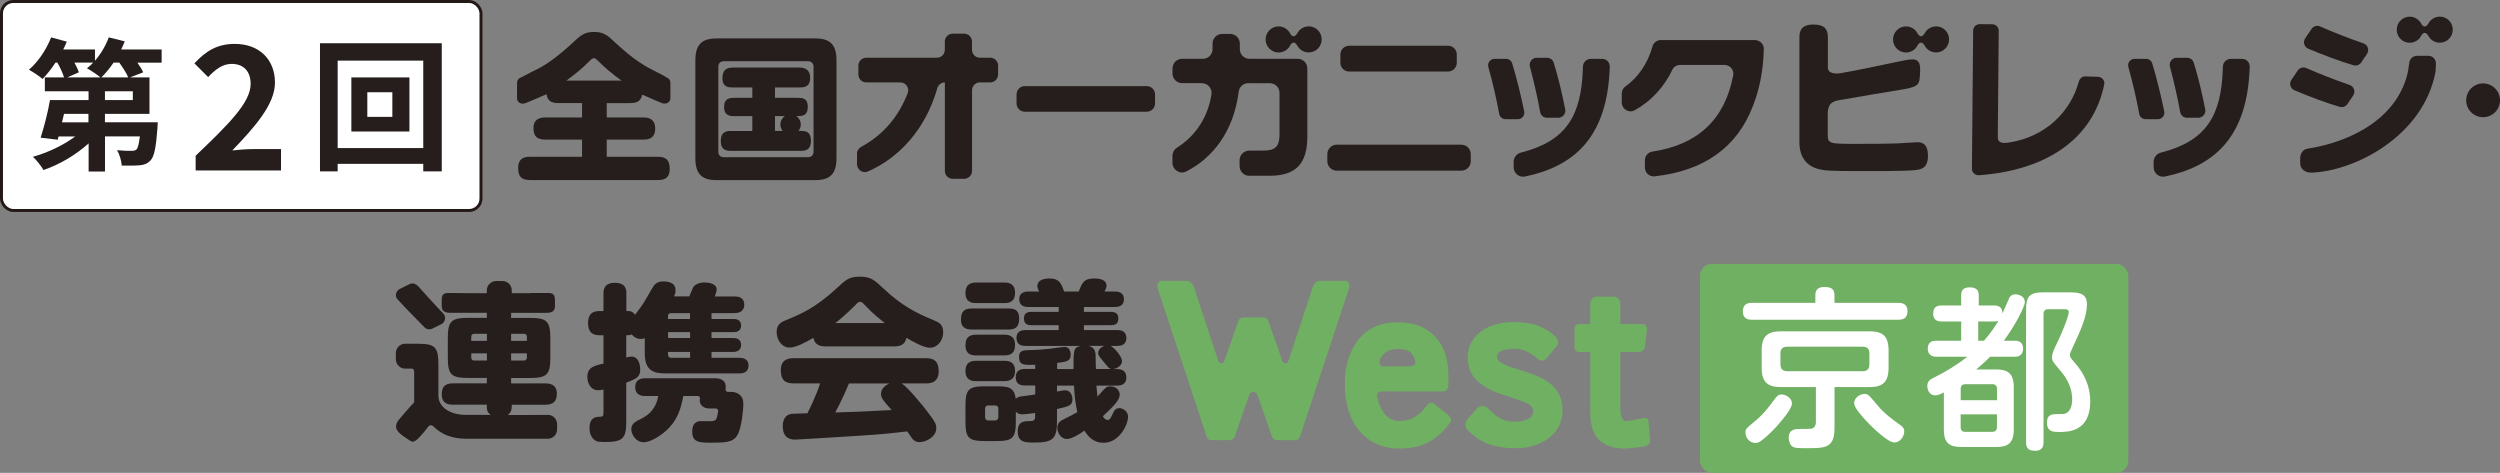
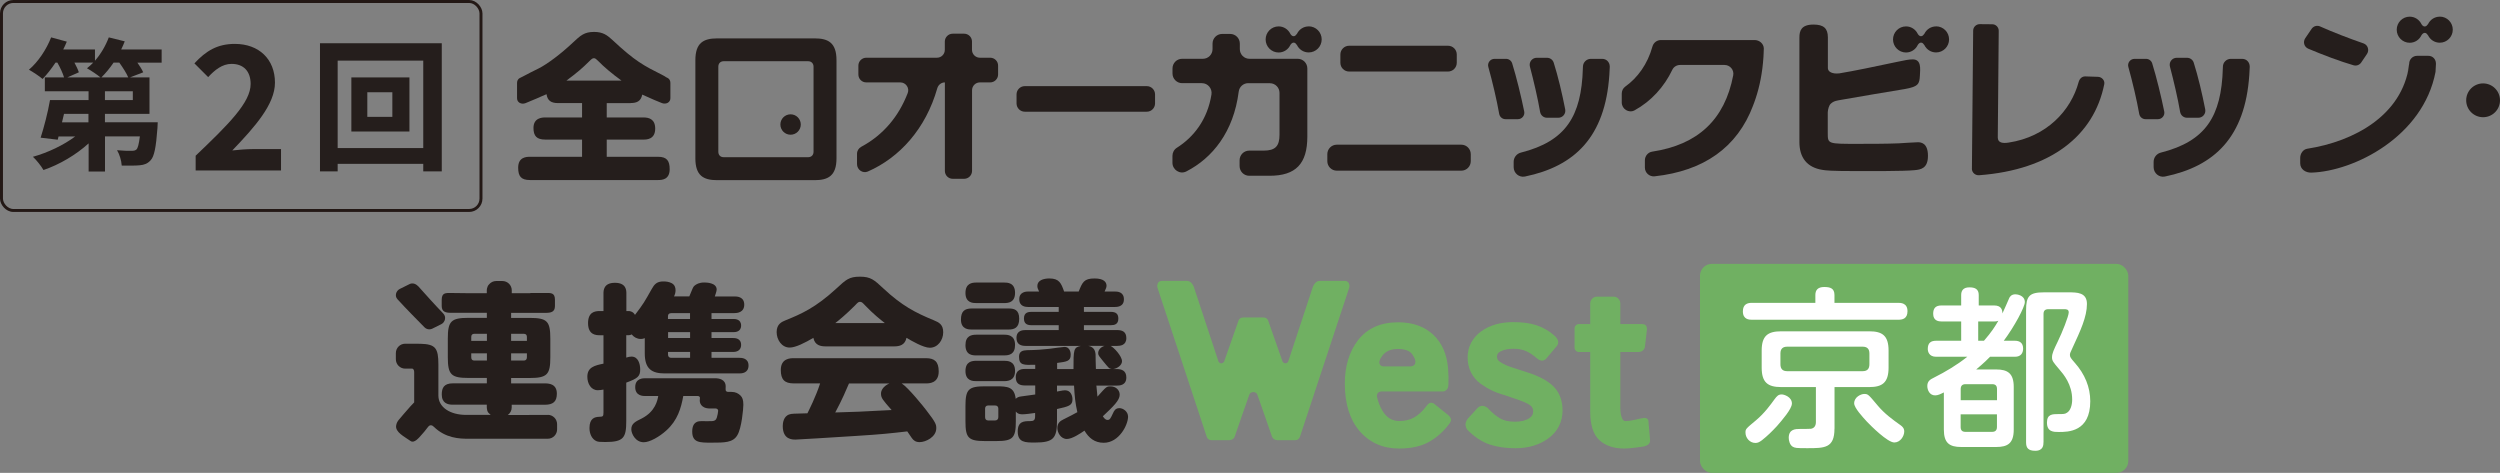
<svg xmlns="http://www.w3.org/2000/svg" id="_レイヤー_2" viewBox="0 0 421.43 79.71">
  <rect x="0" y="0" width="421.43" height="79.71" fill="#808080" stroke="none" />
  <defs>
    <style>.cls-1{fill:#251e1c;}.cls-2{fill:none;stroke:#231815;stroke-miterlimit:10;stroke-width:.5px;}.cls-3{fill:#fff;}.cls-4{fill:#70b062;}</style>
  </defs>
  <g id="_デザイン">
    <rect class="cls-4" x="286.57" y="44.48" width="72.2" height="35.23" rx="2" ry="2" />
-     <rect class="cls-3" x=".25" y=".25" width="80.83" height="35.23" rx="2" ry="2" />
    <rect class="cls-2" x=".25" y=".25" width="80.83" height="35.23" rx="2" ry="2" />
    <path class="cls-1" d="M27.24,10.56h-4.08c.41.58.77,1.15.98,1.63l-2.23.86h3.29v6.14h-7.51v1.42h8.9s-.02.67-.05,1.01c-.24,3.22-.53,4.75-1.15,5.4-.53.58-1.08.77-1.82.84-.67.07-1.82.07-3.05.05-.05-.84-.38-1.92-.79-2.59,1.01.1,1.99.12,2.45.1.36,0,.58-.02.82-.22.24-.24.41-.89.58-2.21h-5.88v5.93h-2.76v-4.75c-2.14,1.94-4.92,3.58-7.61,4.49-.38-.67-1.2-1.7-1.78-2.23,2.52-.7,5.18-1.97,7.13-3.43h-2.81l-.14.55-2.88-.34c.55-1.7,1.22-4.25,1.58-6.34h6.5v-1.49h-7.37v-2.33h3.24c-.22-.72-.65-1.66-1.13-2.5h-.31c-.7,1.06-1.46,2.02-2.18,2.76-.53-.46-1.66-1.2-2.3-1.56,1.54-1.3,2.95-3.41,3.74-5.45l2.64.72c-.17.43-.38.89-.6,1.32h5.35v1.9c.98-1.13,1.8-2.52,2.33-3.94l2.69.67c-.17.46-.38.91-.6,1.37h6.82v2.21ZM14.92,19.2h-4.13l-.34,1.42h4.46v-1.42ZM12.55,10.56c.31.58.6,1.18.74,1.63l-1.94.86h5.59c-.58-.48-1.66-1.2-2.28-1.54.36-.29.72-.6,1.06-.96h-3.17ZM21.62,13.05c-.29-.7-.91-1.66-1.51-2.5h-.96c-.65.96-1.37,1.82-2.06,2.5h4.54ZM22.39,15.38h-4.7v1.49h4.7v-1.49Z" />
    <path class="cls-1" d="M32.97,26.26c5.6-5.34,9.28-8.99,9.28-12.1,0-2.12-1.16-3.39-3.22-3.39-1.57,0-2.84,1.04-3.94,2.23l-2.32-2.32c1.97-2.12,3.89-3.28,6.82-3.28,4.06,0,6.76,2.58,6.76,6.53,0,3.65-3.36,7.43-7.19,11.43,1.07-.12,2.49-.23,3.51-.23h4.7v3.6h-14.39v-2.47Z" />
    <path class="cls-1" d="M74.47,7.29v21.6h-3.12v-1.27h-14.43v1.27h-2.98V7.29h20.52ZM71.35,24.96v-14.74h-14.43v14.74h14.43ZM69.02,13.05v9.12h-9.79v-9.12h9.79ZM66.14,15.55h-4.22v4.15h4.22v-4.15Z" />
    <path class="cls-1" d="M116.19,49.98c.57-1.33.62-1.59.85-1.79.31-.28.82-.57,1.67-.57.37,0,2.1.03,2.1,1.19,0,.31-.26.96-.31,1.16h3.32c.4,0,1.64.03,1.64,1.39s-1.28,1.42-1.64,1.42h-3.88v.99h3.69c.26,0,1.3,0,1.3,1.11s-1.05,1.11-1.3,1.11h-3.69v.99h3.63c.28,0,1.36,0,1.36,1.16s-1.08,1.19-1.36,1.19h-3.63v.99h4.71c.31,0,1.53,0,1.53,1.3s-1.19,1.33-1.53,1.33h-12.59c-2.21,0-3.37-.79-3.37-3.37v-2.58c-.17.06-.34.14-.68.14-.6,0-1.13-.28-1.53-.77-.17.09-.28.14-.54.14h-.37v3.77c.37-.11.6-.17.88-.17,1.13,0,1.47,1.22,1.47,2.18,0,1.13-.4,1.5-2.35,2.21v6.49c0,2.81-.45,3.52-3.54,3.52-.91,0-1.19-.03-1.47-.14-.79-.34-1.19-1.25-1.19-2.21,0-1.67.91-1.87,1.62-1.9.62-.03.74-.03.74-.71v-3.88c-.17.03-.62.11-.96.11-1.13,0-1.76-1.11-1.76-2.27,0-1.59,1.19-1.9,2.72-2.21v-4.79h-.62c-.6,0-1.98-.03-1.98-2.04,0-1.84,1.11-2.04,1.98-2.04h.62v-2.95c0-.48,0-1.81,1.93-1.81s1.93,1.3,1.93,1.81v2.95h.4c.23,0,.77.11,1.05.65,1.47-1.93,1.59-2.18,2.81-4.34.45-.82.88-1.3,1.96-1.3.48,0,.96.06,1.39.28.54.28.68.74.68,1.22,0,.37-.11.74-.26,1.02h2.61ZM108.81,66.76c-.4,0-1.73,0-1.73-1.5s1.33-1.5,1.73-1.5h11.71c.65,0,1.81.17,1.81,1.39,0,.11-.03.57,0,.65.09.26.31.26.54.26h.4c.74,0,1.19.26,1.56.62.31.31.48.71.48,1.56,0,.6-.28,3.94-1.02,5.13-.74,1.25-2.13,1.25-4.37,1.25-1.98,0-3.23,0-3.23-1.87,0-1.76,1.11-1.76,1.59-1.76.28,0,1.47.03,1.73,0,.43-.03.68-.14.82-.57.11-.31.23-.96.23-1.16,0-.31-.26-.4-.43-.4h-.94c-1.67,0-1.73-1.16-1.73-1.3s.03-.45.03-.54c-.03-.14-.17-.26-.34-.26h-2.47c-.37,2.04-.96,4.11-2.86,5.81-1.16,1.05-2.78,1.98-3.8,1.98-1.42,0-2.1-1.47-2.1-2.18,0-.96.68-1.3,1.73-1.81,2.35-1.19,2.69-3.12,2.81-3.8h-2.15ZM112.61,53.78h3.71v-.99h-3.18c-.37,0-.54.2-.54.51v.48ZM116.33,55.99h-3.71v.99h3.71v-.99ZM112.61,59.33v.45c0,.34.2.54.54.54h3.18v-.99h-3.71Z" />
    <path class="cls-1" d="M323.27,23.98c-.47,0-2.66.15-3.16.18-2.17.09-4.86.09-7.08.09-4.86,0-4.92,0-4.92-1.76v-3.57c.03-.5.21-1.17.51-1.44.53-.49,1.08-.53,1.86-.67,3.63-.63,7.12-1.23,10.62-1.8,2.33-.41,2.46-.89,2.54-2.25.06-1.16.28-2.75-1.21-2.75-.64,0-1.33.14-2.73.44-3.43.73-7.21,1.52-9.65,1.92-1.31.14-1.75-.37-1.83-.54-.09-.17-.09-.36-.09-.37v-5.15c0-1.52-.7-2.17-2.43-2.17-2.08,0-2.37,1.08-2.37,2.17v17.65c0,2.58,1.26,4.27,3.89,4.68.56.09,1.4.2,5.68.2,2.19,0,8.05.03,9.8-.15,1.11-.09,2.3-.31,2.3-2.42,0-2.22-1.22-2.29-1.72-2.29Z" />
    <path class="cls-1" d="M332.41,28.42l.21-23.25c0-.61.5-1.1,1.11-1.1l2.11.02c.61,0,1.1.51,1.09,1.12l-.16,17.96c0,.94.88,1.01,1.8.87,6.48-.97,10.55-5.45,11.83-10.21.15-.55.56-.97,1.13-.95l2.13.07c.64.02,1.19.6,1.06,1.24-1.73,8.66-8.98,14.44-21.09,15.35-.66.05-1.23-.45-1.23-1.12Z" />
    <path class="cls-1" d="M193.32,14.52h-20.57c-.77,0-1.39.63-1.39,1.4v1.51c0,.77.62,1.4,1.39,1.4h20.57c.77,0,1.39-.63,1.39-1.4v-1.51c0-.77-.62-1.4-1.39-1.4Z" />
    <path class="cls-1" d="M210.4,14.03h3.67c.9,0,1.62.73,1.62,1.63v7.05c0,1.92-.7,2.68-2.67,2.68h-2.44c-.9,0-1.62.73-1.62,1.63v.98c0,.9.73,1.63,1.62,1.63h3.44c4.42,0,6.36-2.03,6.36-6.6v-11.49c0-.9-.73-1.63-1.62-1.63h-8.14c-.9,0-1.62-.73-1.62-1.63v-.93c0-.9-.73-1.63-1.62-1.63h-1.36c-.9,0-1.62.73-1.62,1.63v.93c0,.9-.73,1.63-1.62,1.63h-3.51c-.9,0-1.62.73-1.62,1.63v.85c0,.9.73,1.63,1.62,1.63h3.34c1,0,1.76.91,1.61,1.9-.67,4.22-2.97,7.18-5.85,9-.46.29-.73.81-.73,1.36v1.15c0,1.21,1.27,2.02,2.34,1.47,4.4-2.25,7.97-6.67,8.83-13.45.1-.82.79-1.43,1.61-1.43Z" />
    <path class="cls-1" d="M247.93,27.17v-1.18c0-.88-.71-1.6-1.59-1.6h-21c-.88,0-1.59.72-1.59,1.6v1.18c0,.88.71,1.6,1.59,1.6h21c.88,0,1.59-.72,1.59-1.6Z" />
    <path class="cls-1" d="M227.43,12.06h16.66c.81,0,1.48-.66,1.48-1.48v-1.39c0-.82-.66-1.48-1.48-1.48h-16.66c-.81,0-1.48.66-1.48,1.48v1.39c0,.82.66,1.48,1.48,1.48Z" />
    <path class="cls-1" d="M259.62,18.87c.1.57.59.98,1.16.98h1.91c.74,0,1.3-.68,1.16-1.41-.51-2.63-1.22-5.62-1.94-7.88-.16-.49-.61-.82-1.13-.82h-1.74c-.78,0-1.34.74-1.14,1.49.65,2.45,1.33,5.39,1.72,7.65Z" />
    <path class="cls-1" d="M256.94,18.79c-.53-2.61-1.31-5.79-2.03-8.11-.14-.45-.56-.76-1.03-.76h-1.95c-.71,0-1.24.68-1.04,1.37.7,2.5,1.43,5.61,1.83,7.9.09.52.54.9,1.06.9h2.1c.68,0,1.2-.63,1.06-1.3Z" />
    <path class="cls-1" d="M295.53,17.76c.06-.15.12-.32.18-.47.08-.23.16-.46.24-.69.68-2.04,1.15-4.35,1.32-6.99.01-.21.02-.43.03-.64,0,0,.03-.71.03-.83-.04-.79-.75-1.39-1.55-1.39h-15.8c-.66,0-1.24.44-1.42,1.08-.84,3.02-2.52,5.29-4.59,6.77-.38.27-.59.72-.59,1.19v1.48c0,1.11,1.19,1.86,2.16,1.33,2.78-1.52,5-3.96,6.36-6.83.24-.51.76-.82,1.32-.82h7.49c.92,0,1.64.84,1.46,1.75-1.43,7.49-5.98,11.7-13.65,12.86-.72.11-1.24.74-1.24,1.47v1.21c0,.89.77,1.58,1.65,1.48,8.22-.9,13.92-4.82,16.6-11.95Z" />
    <path class="cls-1" d="M220.61,4.45c-.87,0-1.61.5-1.97,1.24-.64.94-1.13,0-1.13,0h0c-.36-.73-1.1-1.24-1.97-1.24-1.21,0-2.19.99-2.19,2.2s.98,2.2,2.19,2.2c.87,0,1.62-.51,1.97-1.25h0s.52-.95,1.13.01h0c.36.73,1.1,1.23,1.97,1.23,1.21,0,2.19-.99,2.19-2.2s-.98-2.2-2.19-2.2Z" />
    <path class="cls-1" d="M326.37,4.45c-.87,0-1.61.5-1.97,1.24-.64.94-1.13,0-1.13,0h0c-.36-.73-1.1-1.24-1.97-1.24-1.21,0-2.19.99-2.19,2.2s.98,2.2,2.19,2.2c.87,0,1.62-.51,1.97-1.25h0s.52-.95,1.13.01h0c.36.73,1.1,1.23,1.97,1.23,1.21,0,2.19-.99,2.19-2.2s-.98-2.2-2.19-2.2Z" />
    <path class="cls-1" d="M411.28,2.81c-.87,0-1.61.5-1.97,1.24-.64.94-1.13,0-1.13,0h0c-.36-.73-1.1-1.24-1.97-1.24-1.21,0-2.19.99-2.19,2.2s.98,2.2,2.19,2.2c.87,0,1.62-.51,1.97-1.25h0s.52-.95,1.13.01h0c.36.73,1.1,1.23,1.97,1.23,1.21,0,2.19-.99,2.19-2.2s-.98-2.2-2.19-2.2Z" />
-     <path class="cls-1" d="M257.21,11.24s0-.05,0-.07c0,.05,0,.1,0,.16v-.09Z" />
    <path class="cls-1" d="M270.09,9.92h-1.92c-.73,0-1.33.6-1.33,1.33l-.07,1.42.06-1.1h0c-.26,8-2.83,12.23-10.47,14.16-.7.18-1.2.82-1.2,1.55v.9c0,1.01.92,1.78,1.9,1.58,8.39-1.73,13.52-6.66,14.23-17.12h0s.07-1.31.07-1.31c0-.05,0-.09,0-.16-.03-.71-.56-1.25-1.27-1.25Z" />
    <path class="cls-1" d="M367.51,18.87c.1.57.59.98,1.16.98h1.91c.74,0,1.3-.68,1.16-1.41-.51-2.63-1.22-5.62-1.94-7.88-.16-.49-.61-.82-1.13-.82h-1.74c-.78,0-1.34.74-1.14,1.49.65,2.45,1.33,5.39,1.72,7.65Z" />
    <path class="cls-1" d="M391.12,4.46c-.53-.24-1.14-.06-1.46.42l-1.07,1.58c-.41.62-.17,1.46.52,1.75,2.46,1.04,5.34,2.13,7.62,2.79.5.15,1.03-.05,1.31-.47l.97-1.44c.43-.64.14-1.53-.6-1.78-2.39-.82-5.21-1.91-7.3-2.85Z" />
    <path class="cls-1" d="M70.47,48.24c-.38-.41-.93-.6-1.43-.35l-1.65.82c-.64.32-.89,1.19-.4,1.72,1.79,1.96,2.96,3.09,4.56,4.74.35.36.89.45,1.33.23l1.51-.75c.67-.34.87-1.24.35-1.78-1.73-1.79-2.79-3.02-4.26-4.64Z" />
-     <path class="cls-1" d="M388.79,11.47c-.53-.24-1.14-.06-1.46.42l-1.07,1.58c-.41.62-.17,1.46.52,1.75,2.46,1.04,5.34,2.13,7.62,2.79.5.15,1.03-.05,1.31-.47l.97-1.44c.43-.64.14-1.53-.6-1.78-2.39-.82-5.21-1.91-7.3-2.85Z" />
    <path class="cls-1" d="M364.83,18.79c-.53-2.61-1.31-5.79-2.03-8.11-.14-.45-.56-.76-1.03-.76h-1.95c-.71,0-1.24.68-1.04,1.37.7,2.5,1.43,5.61,1.83,7.9.09.52.54.9,1.06.9h2.1c.68,0,1.2-.63,1.06-1.3Z" />
    <path class="cls-1" d="M365.1,11.24s0-.05,0-.07c0,.05,0,.1,0,.16v-.09Z" />
    <path class="cls-1" d="M377.97,9.92h-1.92c-.73,0-1.33.6-1.33,1.33l-.07,1.42.06-1.1h0c-.26,8-2.83,12.23-10.47,14.16-.7.18-1.2.82-1.2,1.55v.9c0,1.01.92,1.78,1.9,1.58,8.39-1.73,13.52-6.66,14.23-17.12h0s.07-1.31.07-1.31c0-.05,0-.09,0-.16-.03-.71-.56-1.25-1.27-1.25Z" />
    <path class="cls-1" d="M409.37,9.41h-1.92c-.73,0-1.33.6-1.33,1.33l-.29,1.59.27-1.27h0c-1.2,8.36-9.19,12.77-17.15,14.01-.72.11-1.2.82-1.2,1.55v.9c0,1.01.9,1.61,1.9,1.58,7.21-.24,18.82-6.07,20.91-16.97h0s.07-1.31.07-1.31c0-.05,0-.09,0-.16-.03-.71-.56-1.25-1.27-1.25Z" />
    <path class="cls-1" d="M166.91,9.73h-1.73c-.73,0-1.33-.6-1.33-1.33v-1.39c0-.74-.59-1.33-1.33-1.33h-1.92c-.73,0-1.33.6-1.33,1.33v1.39c0,.74-.59,1.33-1.33,1.33h-11.91c-.73,0-1.33.6-1.33,1.33v1.5c0,.74.59,1.33,1.33,1.33h5.74c.92,0,1.58.93,1.25,1.79-1.53,3.97-4.12,7.07-7.83,9.06-.44.24-.72.68-.72,1.18v1.75c0,.95.97,1.62,1.83,1.24,5.34-2.34,9.76-7.2,11.7-14.03.17-.58.68-.99,1.28-.99v14.92c0,.74.59,1.33,1.33,1.33h1.92c.73,0,1.33-.6,1.33-1.33v-13.59c0-.74.59-1.33,1.33-1.33h1.73c.73,0,1.33-.6,1.33-1.33v-1.5c0-.74-.59-1.33-1.33-1.33Z" />
    <circle class="cls-1" cx="418.58" cy="16.91" r="2.85" />
    <path class="cls-1" d="M92.36,69.95h-2.43s-4.33.01-4.33.01c.4-.29.66-.75.66-1.28v-.45h5.57c1.42,0,2.04-.54,2.04-1.87,0-1.7-1.42-1.73-2.04-1.73h-5.67v-.91h3.12c2.98,0,3.49-.6,3.49-3.49v-3.15c0-2.95-.54-3.49-3.49-3.49h-3.12v-.85h5.67s.05,0,.08,0h.07c.87,0,1.57-.13,1.57-1.15v-.42s0-.07,0-.11c0-.04,0-.07,0-.1v-.42c0-1.23-.7-1.15-1.57-1.15h-2.57s0,.03,0,.03h-3.14v-.48c0-.87-.71-1.57-1.58-1.57h-1.04c-.49,0-.92.22-1.21.57-.18.18-.28.4-.33.63-.03.12-.05.24-.05.37v.48h-3.46,0s-2.57-.03-2.57-.03c-.87,0-1.57-.08-1.57,1.15v1.04c0,1.01.7,1.15,1.57,1.15h.24s.05,0,.07,0h5.73v.85h-3.09c-2.95,0-3.49.57-3.49,3.49v3.15c0,2.95.57,3.49,3.49,3.49h3.09v.91h-5.73c-1.5,0-1.87.77-1.87,1.87,0,1.47.99,1.73,1.87,1.73h5.72v.45c0,.09.01.18.03.27.04.38.18.61.36.75.08.09.17.18.27.25h-4.14c-2.69,0-4.68-1.28-4.68-3.26v-5.22c0-2.78-.48-3.44-3.01-3.51h0s-2.59-.01-2.59-.01c-.87,0-1.57.71-1.57,1.58v1.04c0,.87.7,1.58,1.57,1.58h1.21c.31.1.31.47.31.71v4.98c-.45.45-.66.69-1.79,1.99-.71.88-1.12,1.14-1.25,1.9-.19,1.12,1.35,1.86,2.41,2.61.65.46,1.42-.51,2.01-1.19.13-.13.55-.62,1-1.23.11-.12.23-.21.38-.22.31-.02.46.18.53.24,0,0,.02,0,.02.01,1.98,1.94,4.33,2.02,5.78,2.02h12.93c.05,0,.1,0,.15,0h.35c.87,0,1.57-.71,1.57-1.58v-.87c0-.87-.7-1.58-1.57-1.58ZM86.16,56.27h2.15c.34,0,.51.2.51.51v.68h-2.66v-1.19ZM86.16,59.56h2.66v.68c0,.31-.17.54-.51.54h-2.15v-1.22ZM82.08,60.78h-2.13c-.34,0-.51-.2-.51-.54v-.68h2.64v1.22ZM82.08,57.46h-2.64v-.68c0-.34.2-.51.51-.51h2.13v1.19Z" />
    <path class="cls-1" d="M106.3,17.37c.99,0,1.75-.27,1.96-1.42.03,0,.05.02.08.03,1.24.58,2.8,1.23,3.25,1.4.68.25,1.42-.1,1.42-.83v-2.59c0-.32-.15-.65-.43-.8-.09-.05-.19-.1-.28-.14-.19-.14-.39-.25-.57-.34-3.25-1.64-4.64-2.34-8.48-5.93-.91-.83-1.61-1.37-3.11-1.37-1.64,0-2.28.59-3.6,1.83-1.99,1.88-4.3,3.6-5.69,4.3-.41.2-2.35,1.17-2.72,1.39-.19.09-.37.18-.54.27-.28.15-.43.47-.43.8v2.59c0,.73.74,1.09,1.42.83.29-.11,1.04-.42,1.87-.78.53-.22,1.09-.5,1.68-.73.16,1.07.75,1.5,1.96,1.5h4.03v2.42h-6.2c-.48,0-1.99.03-1.99,1.77,0,1.37.56,1.96,1.99,1.96h6.2v2.9h-8.78c-.62,0-1.99.05-1.99,1.83,0,1.45.48,2.09,1.99,2.09h21.59c.64,0,1.96-.05,1.96-1.83,0-1.42-.48-2.09-1.96-2.09h-8.65v-2.9h6.18c.51,0,1.99,0,1.99-1.85,0-1.64-1.1-1.88-1.99-1.88h-6.18v-2.42h4.03ZM95.48,13.59c1.8-1.34,2.71-2.12,3.81-3.22.43-.43.59-.56.83-.56s.4.16.81.56c.83.86,2.15,1.99,3.84,3.22h-9.29Z" />
-     <path class="cls-1" d="M135.19,22.07h-3.62s-.93,0-.93,0v-2.5h.93s3.04,0,3.04,0c.73-.03,1.56-.11,1.56-1.58s-.97-1.5-1.72-1.5h-3.81v-1.75h4.16c.73,0,1.77-.03,1.77-1.66,0-1.26-.81-1.69-1.77-1.69h-11.28c-1.15,0-1.74.51-1.74,1.77,0,1.58,1.1,1.58,1.74,1.58h3.3v1.75h-3.01c-.81,0-1.75.08-1.75,1.56s1.05,1.53,1.75,1.53h3.01v2.5h-3.54c-.73,0-1.77.03-1.77,1.69s1.1,1.66,1.77,1.66h11.65c.7,0,1.77-.03,1.77-1.69s-1.03-1.64-1.52-1.66Z" />
    <path class="cls-1" d="M137.33,6.47h-16.43c-2.34,0-3.68.78-3.68,3.68v16.54c0,2.9,1.34,3.68,3.68,3.68h16.43c2.28,0,3.68-.75,3.68-3.68V10.15c0-2.95-1.4-3.68-3.68-3.68ZM137.14,25.59c0,.56-.38.91-.91.91h-14.23c-.62,0-.91-.43-.91-.91v-14.36c0-.56.38-.91.91-.91h14.23c.59,0,.91.43.91.91v14.36Z" />
    <circle class="cls-1" cx="133.27" cy="20.99" r="1.72" />
    <path class="cls-1" d="M139.19,58.39c-.76,0-1.82-.12-2.08-1.44-1.38.82-2.99,1.64-3.99,1.64-1.35,0-2.2-1.32-2.2-2.61,0-1.38.88-1.73,1.58-2.02,2.49-1,4.98-2.08,8.5-5.33,1.61-1.49,2.14-1.99,3.96-1.99s2.4.53,3.96,1.99c3.11,2.9,5.36,4.07,8.5,5.36.85.35,1.58.7,1.58,2.02s-.91,2.61-2.26,2.61c-1.08,0-3.08-1.17-3.93-1.67-.26,1.23-1.17,1.44-2.08,1.44h-11.55ZM152,64.63c1.14.73,3.81,4.07,4.16,4.54,1.61,2.08,1.67,2.4,1.67,3.02,0,1.47-1.76,2.34-2.81,2.34-.67,0-1.03-.29-1.32-.7-.12-.15-.65-.94-.76-1.11-3.02.35-4.4.5-8.56.76-3.75.26-10.17.62-10.26.62-.59,0-2.17,0-2.17-2.29,0-.47.12-1.67,1.14-1.96.35-.12.62-.12,3.02-.18.23-.47,1.41-2.78,2.14-5.04h-4.46c-1.52,0-2.17-.64-2.17-2.26,0-1.99,1.64-1.99,2.17-1.99h22.31c1.41,0,2.14.56,2.14,2.23,0,2.02-1.64,2.02-2.14,2.02h-4.1ZM149.16,54.46c-.76-.59-1.93-1.52-3.31-2.96-.44-.47-.59-.62-.88-.62-.26,0-.38.12-.85.62-1.58,1.58-2.78,2.55-3.31,2.96h8.35ZM143.12,64.63c-.56,1.29-1.11,2.64-2.32,4.9,3.49-.09,3.93-.12,9.5-.41-1.49-1.7-1.79-2.02-1.79-2.78,0-.5.35-1.23,1.41-1.7h-6.8Z" />
    <path class="cls-1" d="M170.02,52c.91,0,1.79.18,1.79,1.73s-.85,1.82-1.79,1.82h-6.21c-.47,0-1.82,0-1.82-1.67,0-1.38.59-1.88,1.82-1.88h6.21ZM184.82,64.98c.06.79.09,1.03.18,1.88,1.52-1.7,1.52-1.73,2.23-1.73.79,0,1.52.56,1.52,1.41,0,.94-1.06,1.96-2.84,3.63.12.18.38.62.79.62.38,0,.5-.23.91-1.11.18-.41.41-.88,1.08-.88s1.47.59,1.47,1.44c0,1.38-1.52,4.4-4.1,4.4-1.55,0-2.52-.82-3.25-2.05-.67.47-2.08,1.41-2.96,1.41-1.03,0-1.61-1.08-1.61-1.85,0-.88.53-1.2,1-1.44.79-.38,2.08-1.06,2.37-1.23-.32-1.41-.47-2.67-.56-4.48h-2.87v1c1-.18,1.11-.21,1.35-.21,1,0,1.26.97,1.26,1.52,0,1.06-.65,1.2-2.61,1.64v1.99c0,2.93-.59,3.66-3.72,3.66-1.64,0-2.9,0-2.9-1.88,0-1.73,1.11-1.73,2.05-1.73.67,0,.88-.18.88-.82v-.56c-.59.09-1.64.23-2.14.23-.23,0-.76,0-1.11-.47v1.67c0,2.78-.5,3.31-3.28,3.31h-1.93c-2.81,0-3.28-.56-3.28-3.31v-2.61c0-2.81.53-3.31,3.31-3.31h1.88c1.91,0,3.05.09,3.28,2.11.26-.23.44-.35.97-.41.32-.06,1.93-.26,2.32-.32v-1.52h-1.67c-.82,0-1.61-.18-1.61-1.38,0-1.41,1.17-1.41,1.61-1.41h1.67v-.7c-1.96.06-2.73.09-2.73-1.35,0-.91.59-1.08,1.35-1.11,1.85-.03,2.29-.09,3.75-.23.41-.06,2.35-.32,2.55-.32,1.06,0,1.06,1.2,1.06,1.32,0,1.08-.64,1.17-2.29,1.38v1.03h2.76c0-3.25,0-3.66,1.26-3.9h-9.32c-.85,0-1.55-.29-1.55-1.35,0-1.29,1.11-1.32,1.55-1.32h5.57v-.82h-4.6c-.79,0-1.26-.29-1.26-1.14,0-1.03.76-1.11,1.26-1.11h4.6v-.82h-5.1c-.47,0-1.55-.06-1.55-1.32s1.2-1.29,1.55-1.29h1.79c-.21-.44-.29-.64-.29-.94,0-.94,1.03-1.26,2.02-1.26,1.67,0,1.99.79,2.49,2.2h2.46c.62-1.55.88-2.2,2.67-2.2,1.64,0,2.02.67,2.02,1.23,0,.23-.09.47-.32.97h1.67c.47,0,1.58.03,1.58,1.32s-1.2,1.29-1.58,1.29h-5.16v.82h4.51c.91,0,1.29.35,1.29,1.14,0,.97-.65,1.11-1.29,1.11h-4.51v.82h5.6c.76,0,1.55.21,1.55,1.35,0,1.23-1.03,1.32-1.55,1.32h-1.11c.53.21,1.93,1.73,1.93,2.58,0,.67-.79,1.23-1.47,1.32h.56c.76,0,1.64.21,1.64,1.41,0,1.38-1.2,1.38-1.64,1.38h-3.37ZM169.29,47.63c.5,0,1.82,0,1.82,1.73,0,1.61-1.11,1.73-1.82,1.73h-4.72c-.5,0-1.82,0-1.82-1.7,0-1.61,1.08-1.76,1.82-1.76h4.72ZM169.29,56.42c.53,0,1.82.03,1.82,1.73,0,1.58-1,1.76-1.82,1.76h-4.72c-.56,0-1.82,0-1.82-1.73,0-1.58,1.03-1.76,1.82-1.76h4.72ZM169.29,60.82c.5,0,1.82,0,1.82,1.7s-1.29,1.73-1.91,1.73h-4.63c-.5,0-1.82,0-1.82-1.7,0-1.61,1.11-1.73,1.82-1.73h4.72ZM166.06,70.32c0,.35.18.56.53.56h1.14c.35,0,.56-.21.56-.56v-1.44c0-.32-.18-.53-.56-.53h-1.14c-.35,0-.53.21-.53.53v1.44ZM183.45,58.3c1.06.21,1.17.94,1.23,1.38,0,.09.03,2.23.06,2.52h2.64c-.44-.06-.5-.21-1.38-1.26-.7-.88-.88-1.03-.88-1.41,0-.47.35-1,1.08-1.23h-2.75Z" />
    <path class="cls-4" d="M244.25,70.07l-2.48-1.99s-.28-.26-.69-.17c-.32.08-.69.63-.69.63-.63.82-1.32,1.45-2.04,1.85-.68.38-1.51.58-2.46.58-1.19,0-2.08-.52-2.78-1.62-.47-.74-.8-1.59-1-2.52-.02-.22.02-.74.69-.84h10.46s.39.01.7-.41c.21-.28.2-.74.2-.74.04-.92.02-1.82-.05-2.66-.18-2.42-1.02-4.35-2.49-5.74-1.48-1.4-3.47-2.11-5.94-2.11-2.93,0-5.2,1.01-6.75,3.01-1.48,1.91-2.23,4.37-2.23,7.33,0,3.37.83,6.05,2.47,7.97,1.69,1.97,3.93,2.97,6.68,2.97,2.06,0,3.77-.39,5.09-1.15,1.28-.74,2.38-1.71,3.28-2.9,0,0,.38-.43.38-.76,0-.45-.36-.71-.36-.71ZM235.65,58.82c1.84,0,2.34.77,2.5,1.03.14.22.26.45.37.7.09.28.26,1.08-.64,1.21,0,0,0,0,0,0h-4.76c-.9-.18-.55-1.06-.45-1.26.1-.18.22-.35.34-.52.59-.79,1.43-1.15,2.65-1.15Z" />
    <path class="cls-4" d="M262.06,65.35c-.84-.94-2.13-1.71-3.94-2.36l-.05-.02c-.5-.15-.99-.32-1.48-.48-.51-.17-1.02-.34-1.56-.51-.84-.25-1.56-.57-2.16-.97-.46-.31-.52-.61-.52-.89,0-.33.09-.59.52-.84.56-.32,1.32-.49,2.26-.49.77,0,1.46.12,2.04.36.61.25,1.25.68,1.92,1.26,0,0,.36.35.81.38s.75-.34.75-.34l1.8-2.13s.34-.37.17-.93c-.1-.32-.38-.61-.38-.61-.49-.47-1.01-.86-1.54-1.18-.53-.31-1.1-.57-1.69-.77-.58-.19-1.21-.33-1.87-.41-.63-.08-1.31-.12-2.04-.12-2.17,0-3.98.52-5.39,1.54-1.51,1.09-2.31,2.62-2.31,4.41s.75,3.39,2.17,4.42c1.22.89,2.55,1.53,3.94,1.9l2.67.91c1.41.5,1.84.88,1.96,1.02.21.24.31.5.31.84,0,.51-.2.85-.66,1.16-.6.39-1.41.59-2.41.59s-1.85-.18-2.47-.54c-.7-.4-1.4-.98-2.08-1.72,0,0-.35-.37-.88-.41s-.86.34-.86.34l-1.65,1.8s-.32.38-.38.79c-.08.6.25,1.05.25,1.05,1.2,1.24,2.49,2.09,3.81,2.53,1.26.42,2.72.63,4.33.63,2.16,0,4.01-.55,5.51-1.63,1.6-1.15,2.44-2.79,2.44-4.75,0-1.56-.46-2.86-1.36-3.86Z" />
    <path class="cls-4" d="M277.27,70.44c-.17,0-.85.14-.85.14-.09.03-.34.09-1.08.24-.52.1-.94.16-1.26.16-.3,0-.43-.08-.57-.32-.25-.45-.37-1.11-.37-1.95v-9.37h3.08s.44-.02.71-.25c.34-.28.36-.62.36-.62l.32-2.79s.11-.49-.19-.84c-.21-.25-.79-.21-.79-.21h-3.49v-2.9s0-.03,0-.04v-.55c0-.62-.51-1.13-1.13-1.13h-2.8c-.6,0-1.11.48-1.14,1.08h0v3.54h-1.94c-.39.02-.7.34-.7.73v3.25c0,.39.31.71.7.73h0s1.94,0,1.94,0v10.06c0,2.3.52,3.88,1.59,4.84,1.02.91,2.41,1.37,4.14,1.37.47,0,1.09-.05,1.87-.15,1.02-.13,1.35-.19,1.51-.22,0,0,.57-.13.81-.46.23-.3.16-.69.16-.69l-.28-3.19s-.04-.41-.61-.44Z" />
    <path class="cls-4" d="M209.57,53.52s-.26-.02-.51.15c-.24.16-.3.43-.3.43l-2.41,6.86c-.07.09-.24.29-.49.29-.28,0-.43-.25-.47-.34l-4.16-12.6s-.19-.45-.49-.71c-.28-.24-.64-.25-.64-.25h-4.24s-.53-.03-.71.47c-.14.37-.03.69-.03.69l8.28,25.05s.1.34.34.5c.18.13.47.14.47.14h3.04s.26,0,.56-.18.4-.63.4-.63c.82-2.43,1.51-4.32,2.41-6.91.07-.22.36-.39.66-.39s.58.18.66.39c.9,2.6,1.59,4.49,2.41,6.91,0,0,.1.44.4.63s.56.18.56.18h3.04s.29-.01.47-.14c.23-.16.34-.5.34-.5l8.28-25.05s.11-.32-.03-.69c-.18-.5-.71-.47-.71-.47h-4.24s-.36,0-.64.25c-.3.26-.49.71-.49.71l-4.16,12.6c-.04.09-.19.34-.47.34-.26,0-.43-.19-.49-.29l-2.41-6.86s-.07-.27-.3-.43c-.24-.17-.51-.15-.51-.15h-3.41Z" />
    <path class="cls-3" d="M320,51.05c.38,0,1.55,0,1.55,1.41,0,1.29-.88,1.44-1.55,1.44h-24.68c-.44,0-1.52-.03-1.52-1.41,0-1.2.76-1.44,1.52-1.44h10.7v-1.32c0-.85.44-1.35,1.49-1.35,1,0,1.73.21,1.73,1.35v1.32h10.76ZM302.06,68.05c0,.88-1.67,2.81-2.52,3.78-.82.88-1.58,1.64-2.55,2.4-.44.32-.7.44-1.08.44-.97,0-1.67-.88-1.67-1.73,0-.62.03-.64,1.76-2.08,1.47-1.23,2.49-2.67,3.11-3.52.44-.59.67-.85,1.26-.85.32,0,1.7.38,1.7,1.55ZM309.24,72.27c0,3.28-1.67,3.28-4.6,3.28-1.88,0-2.05-.03-2.46-.26-.5-.32-.65-1.08-.65-1.49,0-1.49,1.2-1.49,1.88-1.49.18,0,1.82,0,1.88-.03.59-.12.82-.56.82-1.14v-5.89h-5.86c-2.26,0-3.28-.79-3.28-3.28v-2.87c0-2.46,1-3.25,3.28-3.25h14.86c2.17,0,3.25.7,3.25,3.25v2.87c0,2.55-1.08,3.28-3.25,3.28h-5.86v7.03ZM315.13,59.58c0-.82-.44-1.14-1.14-1.14h-12.72c-.73,0-1.14.35-1.14,1.14v1.82c0,.76.35,1.17,1.14,1.17h12.72c.79,0,1.14-.41,1.14-1.17v-1.82ZM316.48,68.31c1.2,1.44,2.58,2.43,3.9,3.37.62.44.62.85.62,1.06,0,.79-.67,1.85-1.67,1.85-1.14,0-3.93-2.78-4.63-3.52-.7-.76-2.14-2.32-2.14-3.08,0-1.06,1.14-1.58,1.7-1.58.64,0,.7.09,2.23,1.91Z" />
    <path class="cls-3" d="M339.66,57.44c.82,0,1.38.38,1.38,1.32,0,.76-.38,1.38-1.38,1.38h-4.19c-.35.35-.94.97-2.34,2.14h3.37c1.96,0,2.96.67,2.96,2.96v7.18c0,2.32-1.03,2.93-2.96,2.93h-5.89c-1.99,0-2.93-.67-2.93-2.93v-6.27c-.53.26-.97.5-1.47.5-.94,0-1.32-.91-1.32-1.58,0-.82.5-1.11,1.11-1.41,1.99-1,3.9-2.14,5.63-3.52h-5.25c-1.23,0-1.41-.91-1.41-1.32,0-1,.5-1.38,1.41-1.38h4.22v-3.25h-3.31c-.47,0-1.41-.09-1.41-1.29,0-.88.35-1.41,1.41-1.41h3.31v-1.76c0-.67.29-1.29,1.38-1.29.91,0,1.58.26,1.58,1.29v1.76h2.58c1.23,0,1.41.73,1.41,1.35.21-.41,1-2.26,1.17-2.64.09-.15.32-.59,1.03-.59.18,0,1.58.12,1.58,1.32,0,.82-1.73,4.07-3.55,6.51h1.88ZM330.51,67.46h6.13v-1.88c0-.56-.26-.82-.82-.82h-4.48c-.53,0-.82.26-.82.82v1.88ZM330.51,69.84v2.14c0,.53.23.82.82.82h4.48c.53,0,.82-.26.82-.82v-2.14h-6.13ZM334.44,57.44c1.32-1.52,1.82-2.34,2.43-3.37-.18.06-.32.12-.73.12h-2.67v3.25h.97ZM344.47,74.58c0,.38,0,1.41-1.38,1.41-1.2,0-1.55-.5-1.55-1.41v-22.28c0-2.4.56-3.02,3.02-3.02h4.1c1.47,0,3.14,0,3.14,1.96,0,2.17-1.11,4.54-2.43,7.39-.41.85-.44.97-.44,1.2,0,.35.15.56.79,1.29,1.73,1.93,2.64,4.16,2.64,6.51,0,5.19-3.75,5.19-5.31,5.19-.85,0-1.99,0-1.99-1.58,0-1.44.91-1.44,1.96-1.44.79,0,1.08,0,1.38-.21.59-.32.91-1.23.91-2.23,0-2.55-1.44-4.25-2.2-5.13-.97-1.14-1.2-1.41-1.2-1.99,0-.67.32-1.32.97-2.67.73-1.49,1.85-4.28,1.85-4.92,0-.53-.44-.53-.82-.53h-2.61c-.59,0-.82.29-.82.82v21.63Z" />
  </g>
</svg>